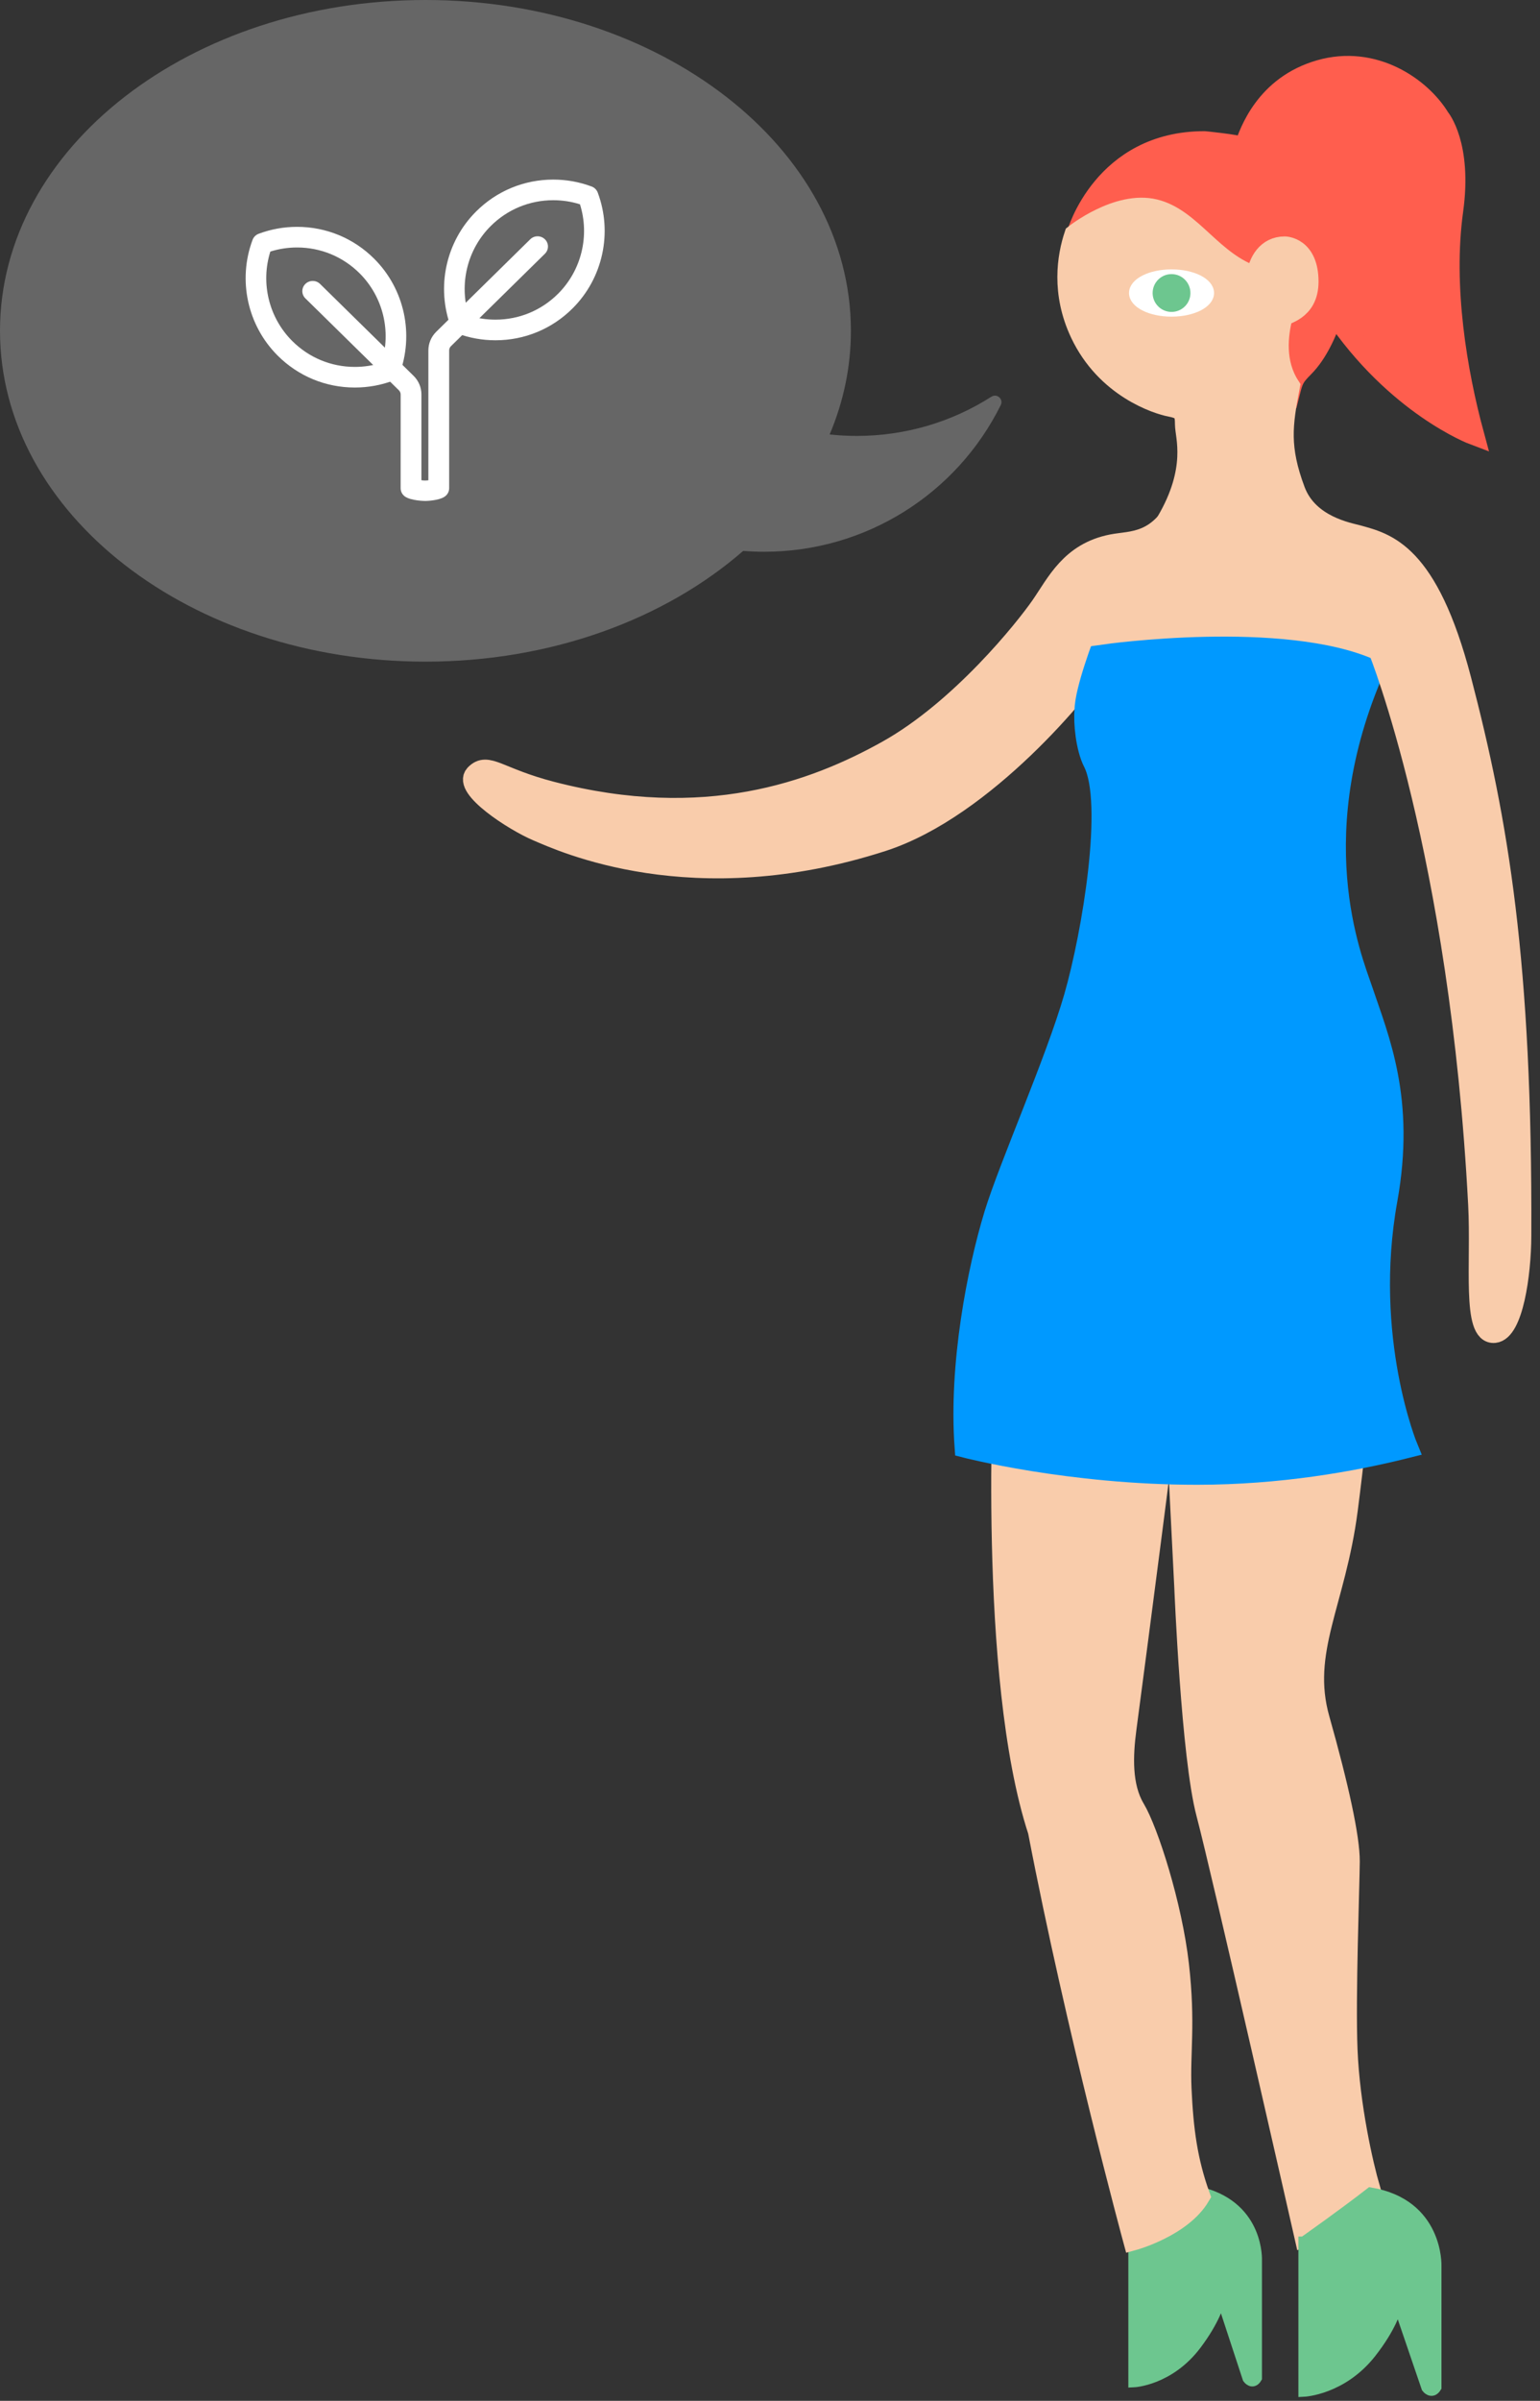
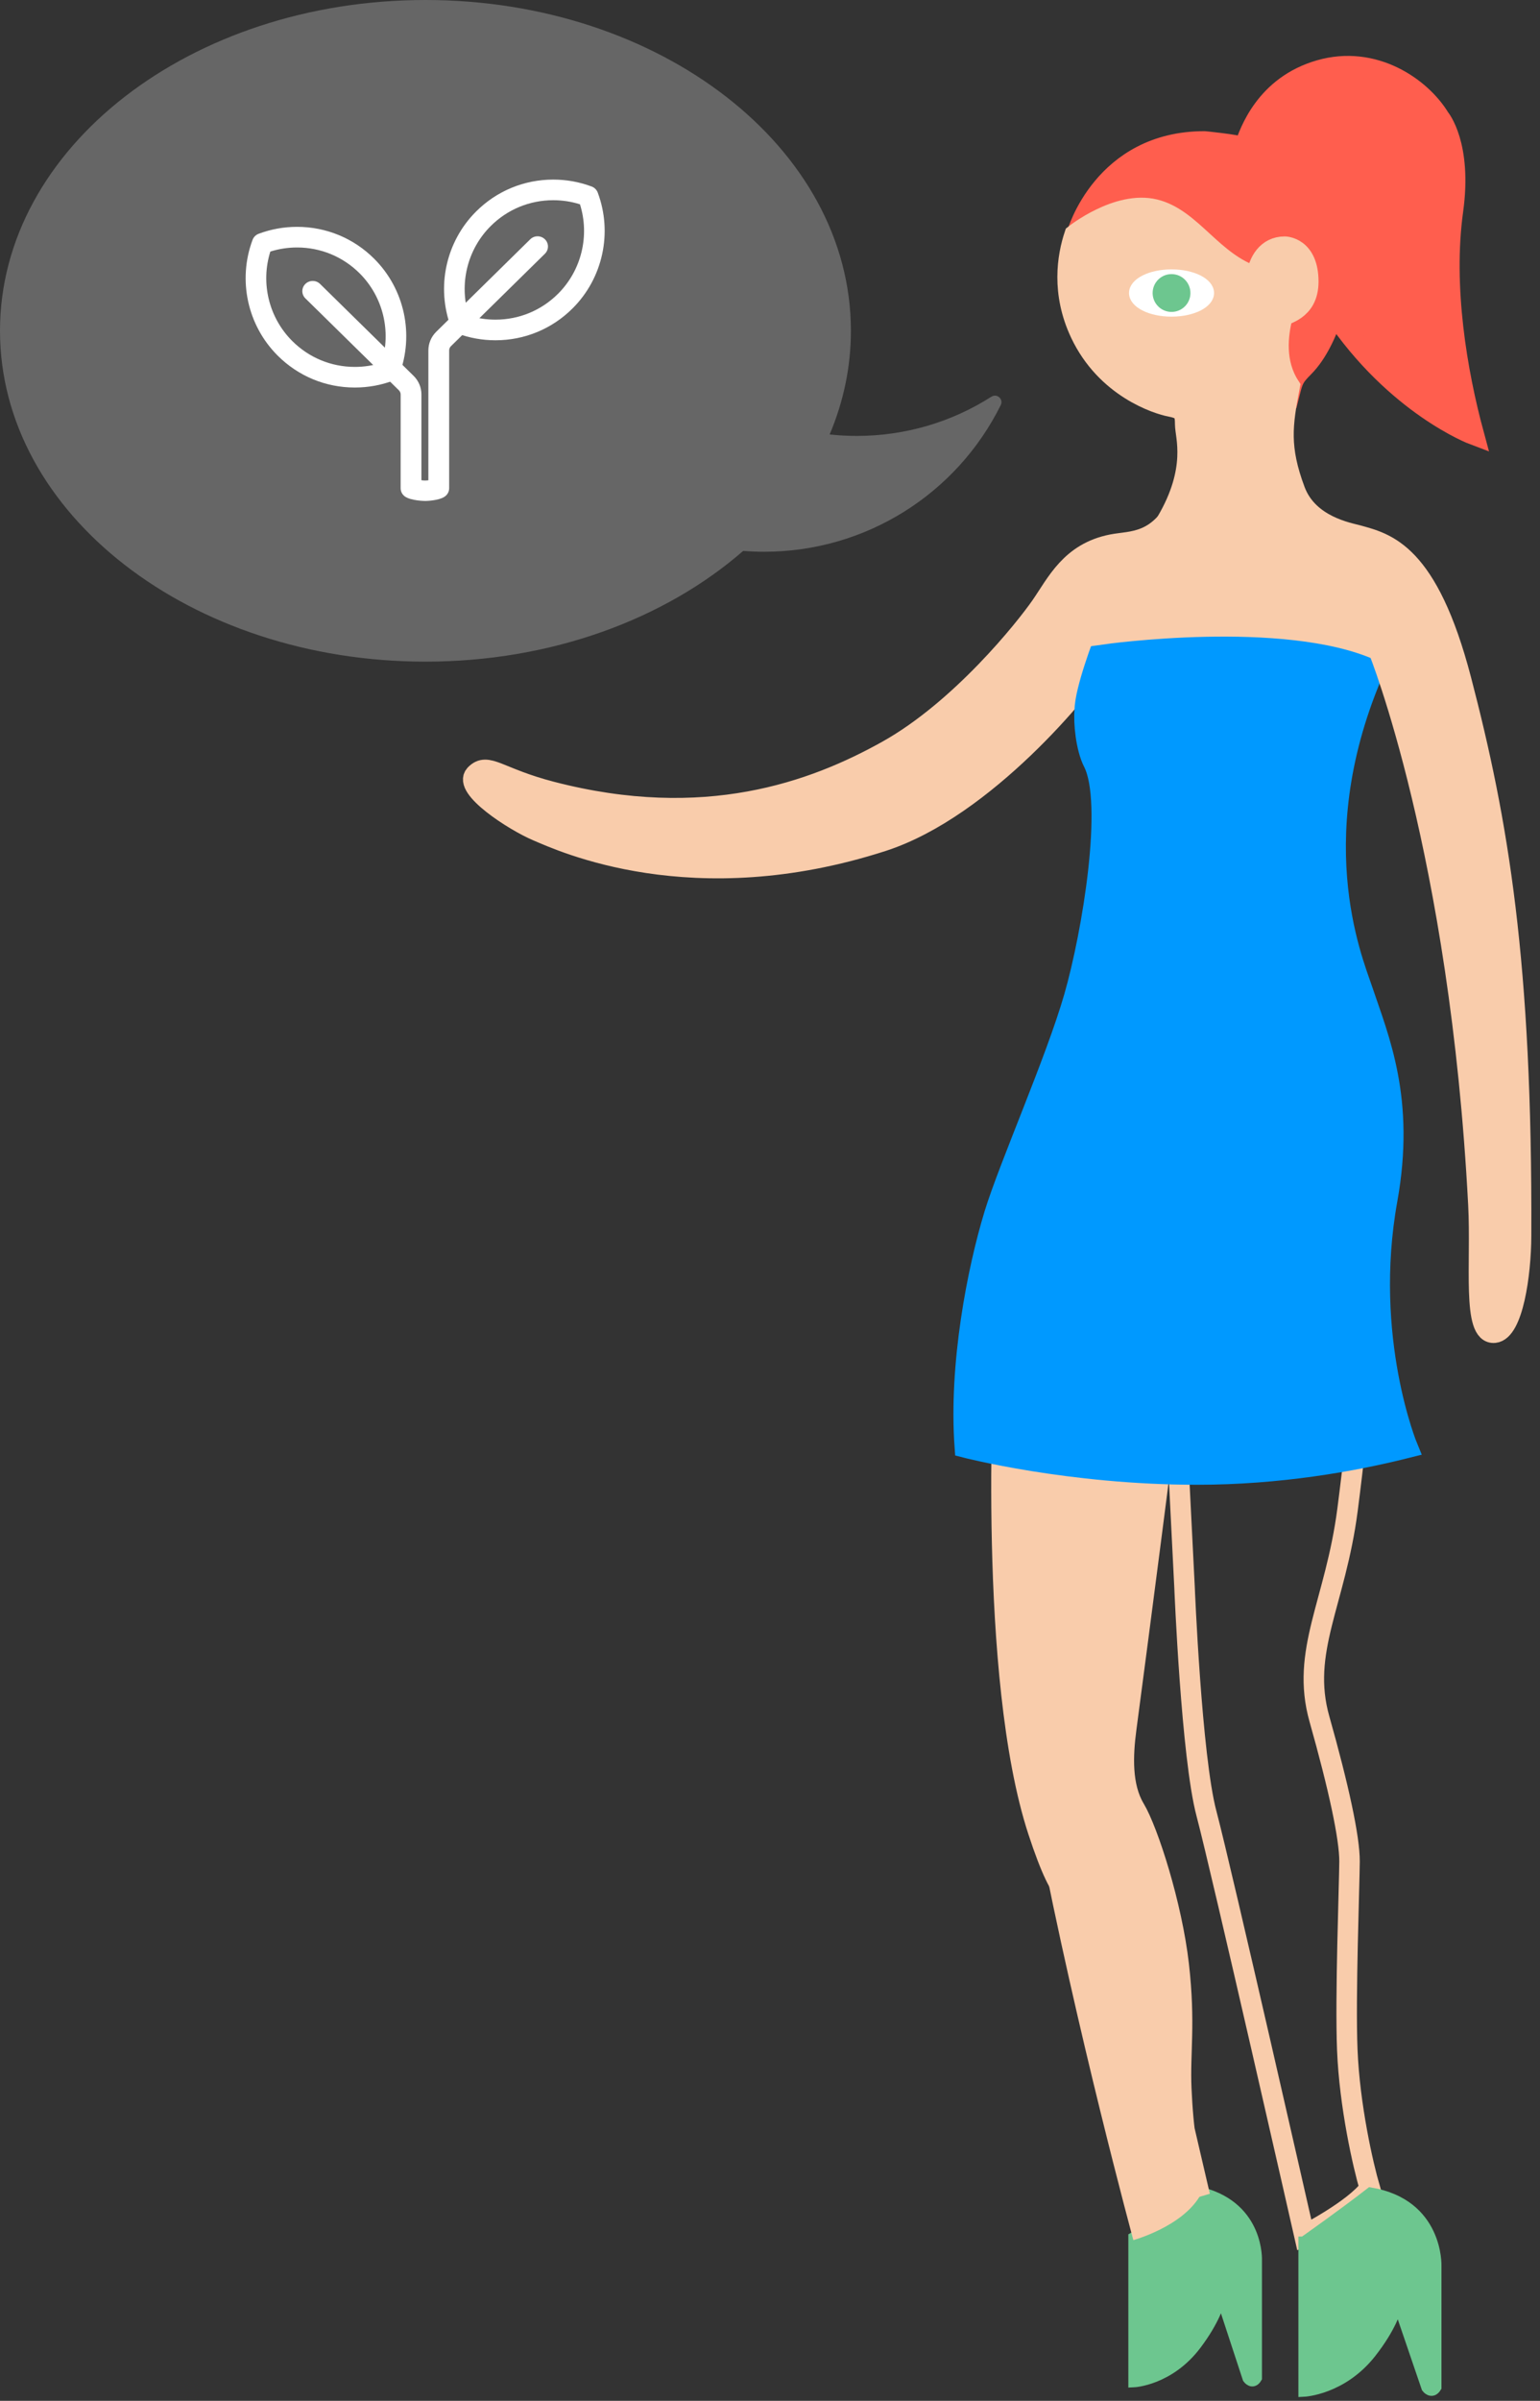
<svg xmlns="http://www.w3.org/2000/svg" width="163" height="254" viewBox="0 0 163 254">
  <rect x="0" y="0" width="163" height="254" fill="#333333" stroke="none" />
  <g fill="none" fill-rule="evenodd">
    <g>
      <path fill="#F9CCAB" d="M74.917.076c-2.309 4.579-5.14 4.172-7.22 4.581-4.364.86-5.817 4.083-7.485 6.487-1.667 2.405-8.492 10.965-16.286 15.317-7.794 4.352-19.322 8.555-35.56 4.345-5.688-1.475-6.752-3.157-8.038-1.83-1.286 1.327 4.02 4.817 6.569 5.897 2.549 1.08 16.406 7.564 36.49 1.085 10.878-3.51 21.382-16.48 22.886-19.004l2.247-3.268" transform="translate(50 53)" />
      <path stroke="#F9CCAB" stroke-width="2.256" d="M74.917.076c-2.309 4.579-5.14 4.172-7.22 4.581-4.364.86-5.817 4.083-7.485 6.487-1.667 2.405-8.492 10.965-16.286 15.317-7.794 4.352-19.322 8.555-35.56 4.345-5.688-1.475-6.752-3.157-8.038-1.83-1.286 1.327 4.02 4.817 6.569 5.897 2.549 1.08 16.406 7.564 36.49 1.085 10.878-3.51 21.382-16.48 22.886-19.004l2.247-3.268" transform="translate(50 53)" />
    </g>
    <path fill="#6DC68F" d="M120 236.721V252s3.771-.178 6.62-3.978c1.905-2.541 2.396-4.266 2.632-5.044l2.838 8.644s.48.675.908-.05v-12.407s.283-5.555-5.73-7.165c-2.61 2.119-7.268 4.721-7.268 4.721" />
    <path stroke="#6DC68F" stroke-width="1.145" d="M120 236.721V252s3.771-.178 6.62-3.978c1.905-2.541 2.396-4.266 2.632-5.044l2.838 8.644s.48.675.908-.05v-12.407s.283-5.555-5.73-7.165c-2.61 2.119-7.268 4.721-7.268 4.721z" />
    <g>
-       <path fill="#F9CCAB" d="M.2 6.517l1.176 23.404s.731 17.966 2.32 23.944c1.59 5.978 10.36 44.605 10.36 44.605s5.267-2.691 6.931-4.96c-.711-2.409-2.147-8.713-2.385-14.662-.226-5.646.222-17.383.238-19.895.015-2.512-1.157-7.903-3.185-15.082-2.028-7.18 1.7-12.304 2.974-22.146C19.903 11.883 20.933.133 20.933.133" transform="translate(124 138)" />
      <path stroke="#F9CCAB" stroke-width="2.169" d="M.2 6.517l1.176 23.404s.731 17.966 2.32 23.944c1.59 5.978 10.36 44.605 10.36 44.605s5.267-2.691 6.931-4.96c-.711-2.409-2.147-8.713-2.385-14.662-.226-5.646.222-17.383.238-19.895.015-2.512-1.157-7.903-3.185-15.082-2.028-7.18 1.7-12.304 2.974-22.146C19.903 11.883 20.933.133 20.933.133" transform="translate(124 138)" />
    </g>
    <path fill="#6DC68F" d="M138 237.19V253s4.061-.184 7.13-4.116c2.052-2.63 2.581-4.414 2.835-5.22 1.1 3.215 3.056 8.945 3.056 8.945s.517.698.978-.052V239.72s.227-6.519-6.938-7.72c-2.81 2.193-7.061 5.19-7.061 5.19" />
    <path stroke="#6DC68F" stroke-width="1.145" d="M138 237.19V253s4.061-.184 7.13-4.116c2.052-2.63 2.581-4.414 2.835-5.22 1.1 3.215 3.056 8.945 3.056 8.945s.517.698.978-.052V239.72s.227-6.519-6.938-7.72c-2.81 2.193-7.061 5.19-7.061 5.19z" />
    <path fill="#F9CCAB" d="M127 232.339c-1.327-3.699-1.77-6.964-1.968-11.366-.17-3.818.44-6.85-.272-13.113-.713-6.263-3.228-14.133-4.645-16.501-1.416-2.369-1.294-5.594-.908-8.493 1.507-11.323 4.038-31.05 4.038-31.05-3.944-2.018-16.97-6.816-16.97-6.816s-1.755 32.372 3.608 48.734c4.05 21.073 10.075 43.266 10.075 43.266s5.119-1.401 7.042-4.661" />
-     <path stroke="#F9CCAB" stroke-width="2.169" d="M127 232.339c-1.327-3.699-1.77-6.964-1.968-11.366-.17-3.818.44-6.85-.272-13.113-.713-6.263-3.228-14.133-4.645-16.501-1.416-2.369-1.294-5.594-.908-8.493 1.507-11.323 4.038-31.05 4.038-31.05-3.944-2.018-16.97-6.816-16.97-6.816s-1.755 32.372 3.608 48.734c4.05 21.073 10.075 43.266 10.075 43.266s5.119-1.401 7.042-4.661z" />
+     <path stroke="#F9CCAB" stroke-width="2.169" d="M127 232.339c-1.327-3.699-1.77-6.964-1.968-11.366-.17-3.818.44-6.85-.272-13.113-.713-6.263-3.228-14.133-4.645-16.501-1.416-2.369-1.294-5.594-.908-8.493 1.507-11.323 4.038-31.05 4.038-31.05-3.944-2.018-16.97-6.816-16.97-6.816s-1.755 32.372 3.608 48.734s5.119-1.401 7.042-4.661z" />
    <path fill="#09F" d="M116.865 67.745s-2.041 5.264-2.048 7.394c-.127 1.282.126 3.99.902 5.505 2.196 4.287-.09 18.102-2.023 24.83-1.934 6.73-6.906 17.955-8.447 23.002-1.79 5.865-3.767 15.913-3.125 24.654 0 0 11.076 2.88 24.623 2.87 8.58-.006 16.36-1.355 22.253-2.843 0 0-4.81-11.572-2.173-26.223 1.908-10.594-.854-16.955-2.638-22.248-1.094-3.243-6.667-16.59 1.751-34.913-7.277-2.305-12.246-3.722-29.075-2.028" />
    <path stroke="#09F" stroke-width="2.169" d="M116.865 67.745s-2.041 5.264-2.048 7.394c-.127 1.282.126 3.99.902 5.505 2.196 4.287-.09 18.102-2.023 24.83-1.934 6.73-6.906 17.955-8.447 23.002-1.79 5.865-3.767 15.913-3.125 24.654 0 0 11.076 2.88 24.623 2.87 8.58-.006 16.36-1.355 22.253-2.843 0 0-4.81-11.572-2.173-26.223 1.908-10.594-.854-16.955-2.638-22.248-1.094-3.243-6.667-16.59 1.751-34.913-7.277-2.305-12.246-3.722-29.075-2.028z" />
    <path fill="#FF5E4E" d="M114 24.718s2.76-9.756 13.483-9.756c0 0 3.302.318 4.22.641.55-1.64 2.252-6.528 7.984-8.178 5.733-1.65 10.715 1.813 12.691 5.07 0 0 2.376 2.812 1.41 9.779-1.115 8.036.41 17.092 2.212 23.726 0 0-8.247-3.09-14.835-12.927-.756 2.086-1.677 4.277-3.192 5.792-.98.98-1.117 1.313-1.418 2.497L114 24.718z" />
    <path stroke="#FF5E4E" stroke-width="2.169" d="M114 24.718s2.76-9.756 13.483-9.756c0 0 3.302.318 4.22.641.55-1.64 2.252-6.528 7.984-8.178 5.733-1.65 10.715 1.813 12.691 5.07 0 0 2.376 2.812 1.41 9.779-1.115 8.036.41 17.092 2.212 23.726 0 0-8.247-3.09-14.835-12.927-.756 2.086-1.677 4.277-3.192 5.792-.98.98-1.117 1.313-1.418 2.497L114 24.718z" />
    <path fill="#F9CCAB" d="M156.482 127.473c.322 6.178-.67 13.768 1.708 13.521 1.918-.199 2.797-6.109 2.806-10.262.122-28.974-2.44-43.824-6.344-58.794-3.526-13.518-7.911-14.457-10.917-15.298-.962-.27-5.26-.977-6.667-4.733-1.707-4.558-1.351-6.963-.563-11.05-1.593-2.449-1.284-5.357-.769-7.355.084-.325 2.738-.516 2.738-3.702 0-3.701-2.494-3.701-2.494-3.701-1.874 0-2.795 1.596-2.982 3.205-4.687-1.48-6.814-6.162-10.758-7.138-3.944-.975-8.502 2.67-8.502 2.67-.77 2.302-1.402 6.146.61 10.422 2.716 5.77 8.157 7.492 9.552 7.755 1.396.263 1.543.692 1.548 1.912.006 1.22 1.296 4.689-1.975 10.257-3.324 5.658-5.389 7.937-6.807 11.921 0 0 19.281-2.734 29.25 1.694 0 0 8.614 21.25 10.566 58.676" />
    <path stroke="#F9CCAB" stroke-width="2.169" d="M156.482 127.473c.322 6.178-.67 13.768 1.708 13.521 1.918-.199 2.797-6.109 2.806-10.262.122-28.974-2.44-43.824-6.344-58.794-3.526-13.518-7.911-14.457-10.917-15.298-.962-.27-5.26-.977-6.667-4.733-1.707-4.558-1.351-6.963-.563-11.05-1.593-2.449-1.284-5.357-.769-7.355.084-.325 2.738-.516 2.738-3.702 0-3.701-2.494-3.701-2.494-3.701-1.874 0-2.795 1.596-2.982 3.205-4.687-1.48-6.814-6.162-10.758-7.138-3.944-.975-8.502 2.67-8.502 2.67-.77 2.302-1.402 6.146.61 10.422 2.716 5.77 8.157 7.492 9.552 7.755 1.396.263 1.543.692 1.548 1.912.006 1.22 1.296 4.689-1.975 10.257-3.324 5.658-5.389 7.937-6.807 11.921 0 0 19.281-2.734 29.25 1.694 0 0 8.614 21.25 10.566 58.676z" />
    <path fill="#FFF" d="M128 31c0 1.105-1.79 2-4 2-2.209 0-4-.895-4-2s1.791-2 4-2c2.21 0 4 .895 4 2" />
    <path stroke="#FFF" d="M128 31c0 1.105-1.79 2-4 2-2.209 0-4-.895-4-2s1.791-2 4-2c2.21 0 4 .895 4 2z" />
    <path fill="#6DC68F" d="M126 31c0 1.105-.895 2-2 2s-2-.895-2-2 .895-2 2-2 2 .895 2 2" />
    <path fill="#FFF" fill-opacity=".25" d="M45.031 0C69.87 0 90.063 15.627 90.063 35c0 3.833-.79 7.519-2.25 10.966.939.1 1.894.153 2.862.153 5.126 0 10.034-1.454 14.262-4.149.588-.374 1.297.26.988.884-4.68 9.428-14.31 15.52-25.033 15.52-.752 0-1.497-.03-2.234-.088C70.406 65.48 58.39 70 45.031 70 20.194 70 0 54.374 0 35 0 15.627 20.194 0 45.031 0z" />
    <path fill="#FFF" d="M28.613 26.615c-1.044 3.319-.163 6.982 2.314 9.457 1.77 1.77 4.126 2.746 6.632 2.746.966 0 1.915-.145 2.828-.433 1.044-3.319.162-6.982-2.314-9.458-1.77-1.77-4.127-2.745-6.632-2.745-.966 0-1.915.145-2.828.433M37.56 41c-3.09 0-5.993-1.202-8.177-3.385-3.198-3.197-4.238-8.002-2.65-12.24.111-.296.344-.53.64-.64 1.302-.488 2.671-.735 4.068-.735 3.088 0 5.992 1.202 8.175 3.385 3.199 3.197 4.239 8.002 2.65 12.24-.11.296-.343.529-.638.64-1.303.487-2.672.735-4.068.735M49.613 33.385c.913.288 1.862.433 2.828.433 2.506 0 4.86-.975 6.632-2.745 2.477-2.476 3.358-6.14 2.314-9.458-.913-.288-1.862-.433-2.827-.433-2.507 0-4.862.975-6.633 2.746-2.477 2.475-3.358 6.139-2.314 9.457M52.441 36c-1.397 0-2.766-.248-4.069-.736-.295-.11-.528-.343-.639-.638-1.588-4.239-.548-9.044 2.65-12.241C52.568 20.202 55.472 19 58.56 19c1.396 0 2.764.247 4.068.735.295.11.528.344.639.64 1.588 4.238.548 9.043-2.651 12.24C58.433 34.798 55.53 36 52.441 36" />
    <path fill="#FFF" d="M45.009 53c-.015 0-1.5-.013-2.146-.47-.288-.203-.458-.53-.458-.877l.002-9.914c0-.172-.07-.334-.194-.454l-9.891-9.718c-.43-.422-.43-1.106 0-1.527.43-.422 1.127-.422 1.556 0l9.885 9.711c.541.524.843 1.232.843 1.988l-.001 9.07c.158.019.31.03.404.03.08 0 .202-.009.332-.023l.001-13.74c0-.737.289-1.432.813-1.958l9.967-9.801c.429-.422 1.126-.423 1.555-.001.43.421.43 1.105.001 1.527l-9.959 9.794c-.111.112-.177.27-.177.438l-.001 14.578c0 .348-.17.674-.458.877-.646.457-2.06.47-2.074.47" />
  </g>
</svg>